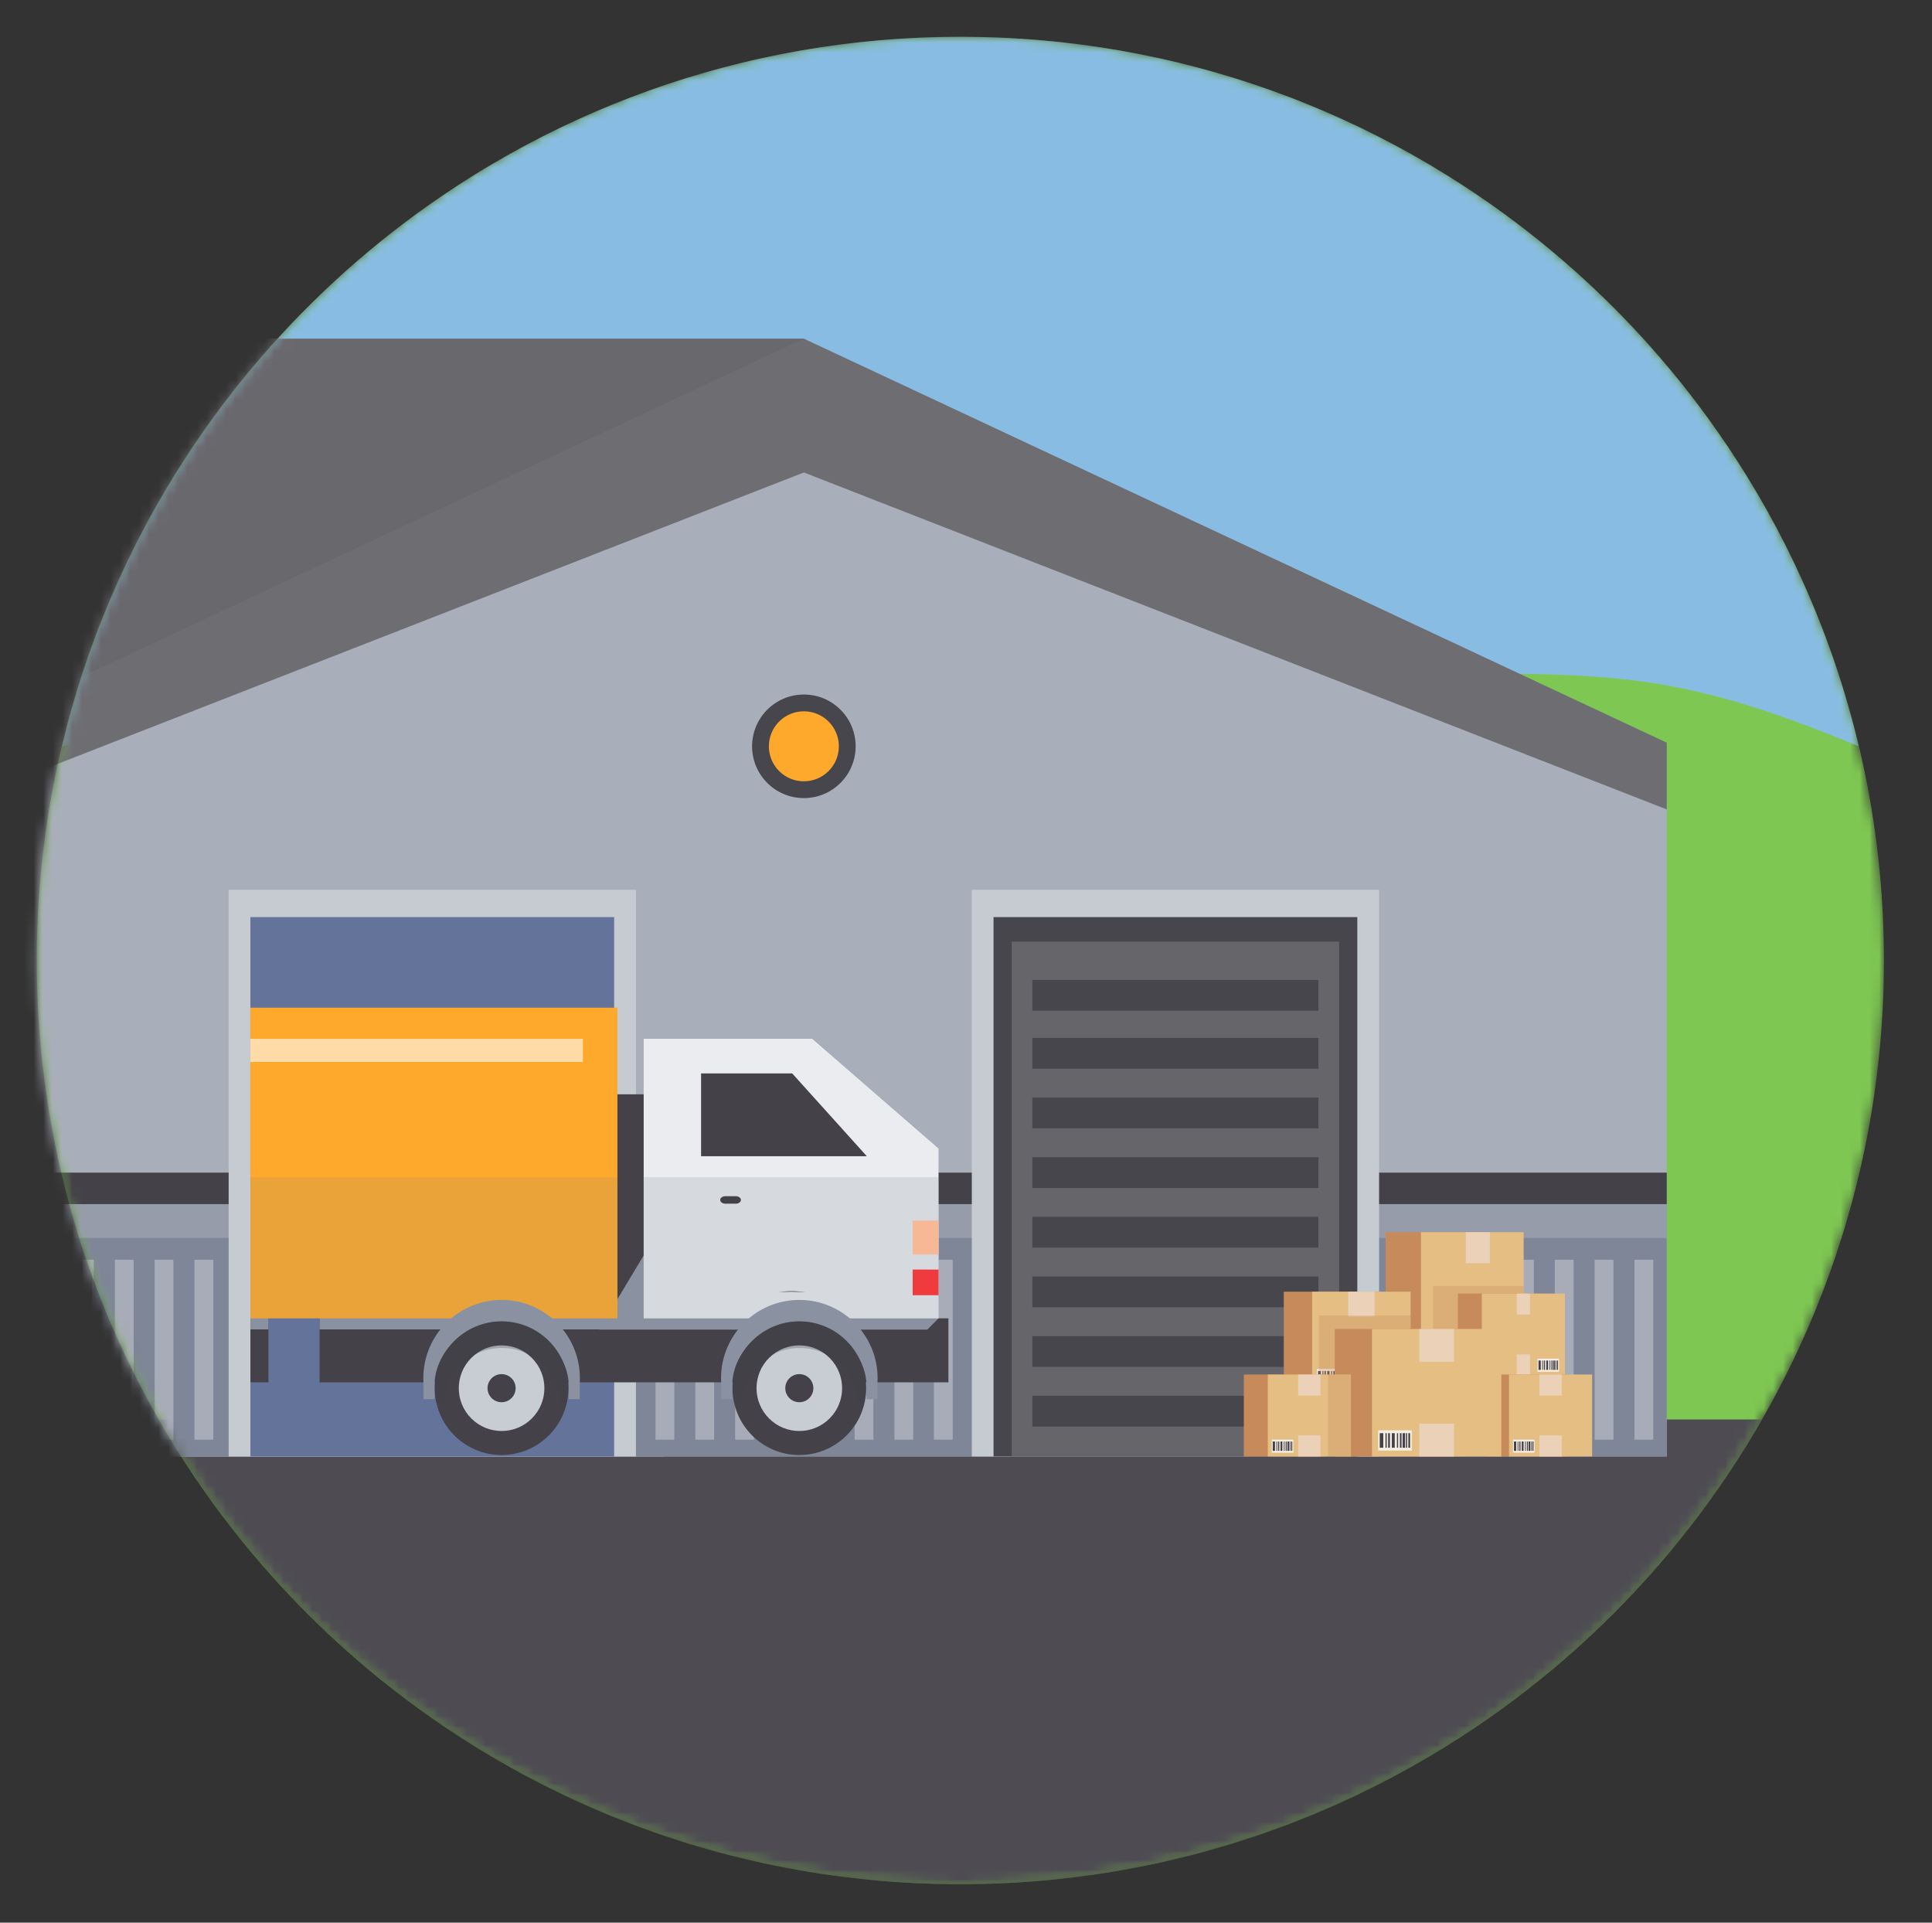
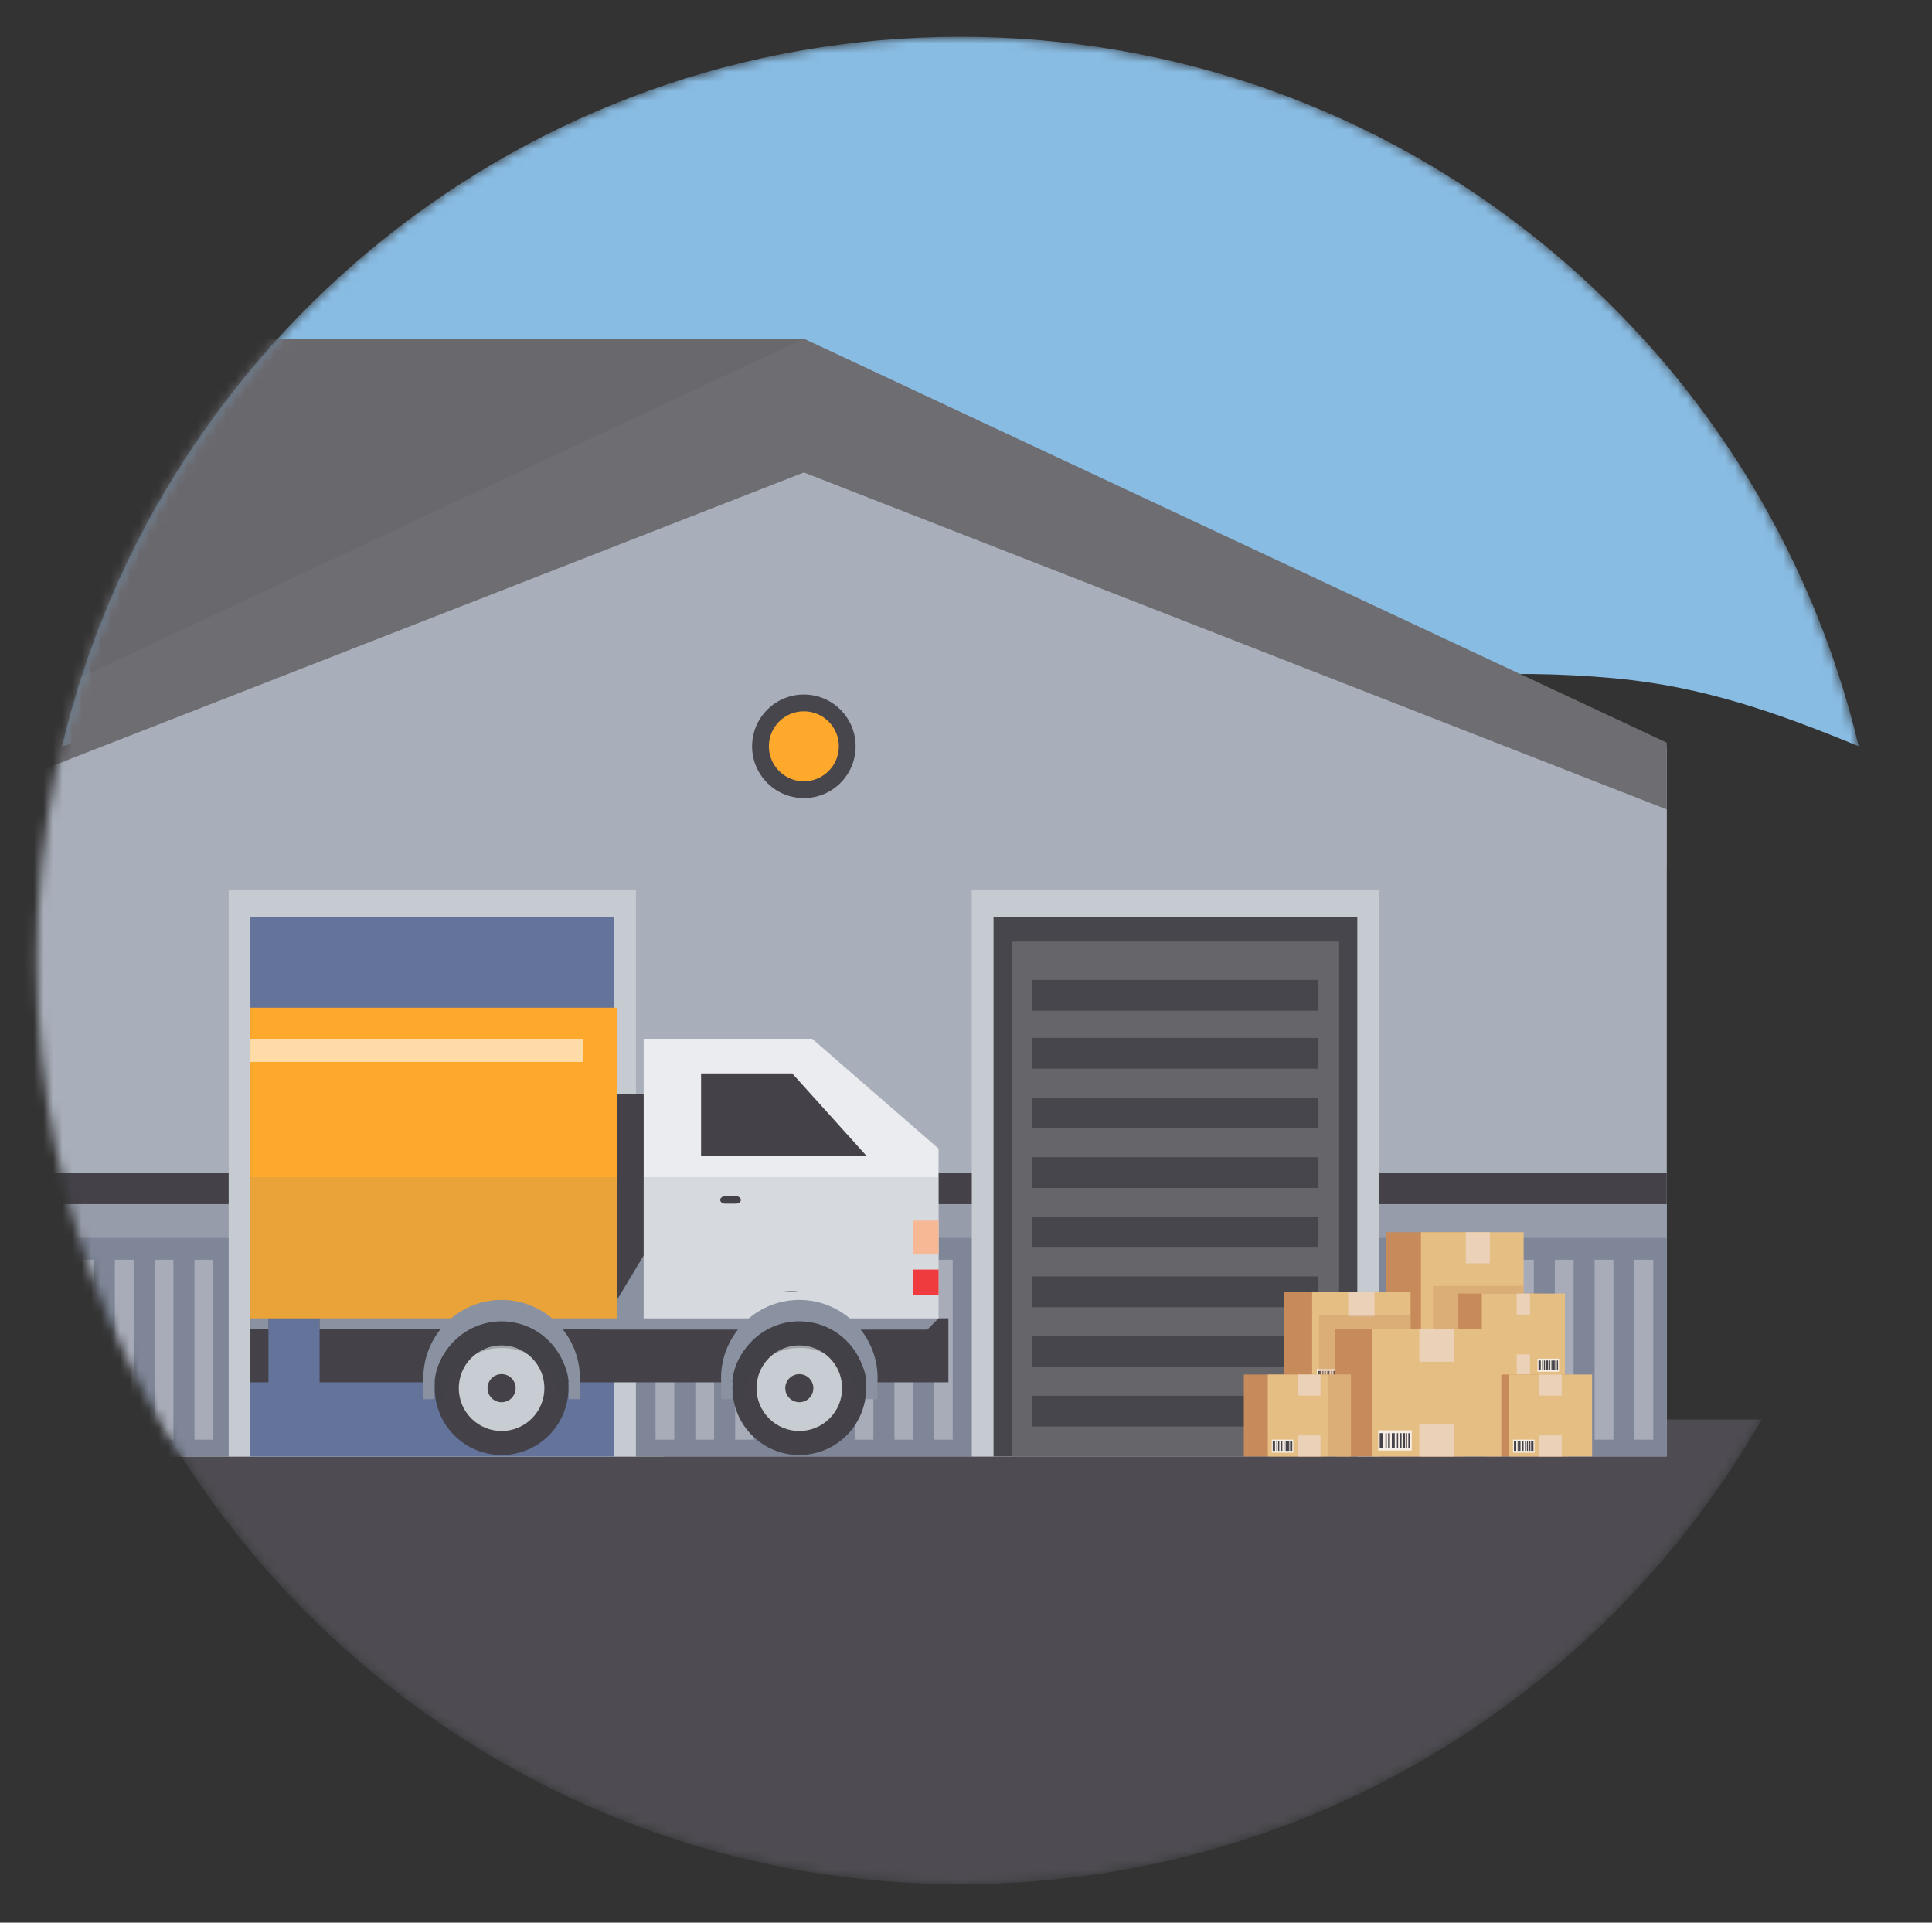
<svg xmlns="http://www.w3.org/2000/svg" width="201" height="200" viewBox="0 0 201 200" fill="none">
  <rect x="0" y="0" width="201" height="200" fill="#333333" stroke="none" />
  <mask id="mask0_1626_86667" style="mask-type:luminance" maskUnits="userSpaceOnUse" x="3" y="3" width="193" height="193">
-     <path d="M99.913 196C152.981 196 196 152.981 196 99.913C196 46.846 152.981 3.827 99.913 3.827C46.846 3.827 3.827 46.846 3.827 99.913C3.827 152.981 46.846 196 99.913 196Z" fill="white" />
-   </mask>
+     </mask>
  <g mask="url(#mask0_1626_86667)">
    <path d="M99.913 196C152.98 196 196 152.981 196 99.913C196 46.846 152.98 3.827 99.913 3.827C46.846 3.827 3.826 46.846 3.826 99.913C3.826 152.981 46.846 196 99.913 196Z" fill="#7EC752" />
  </g>
  <mask id="mask1_1626_86667" style="mask-type:luminance" maskUnits="userSpaceOnUse" x="3" y="3" width="193" height="193">
    <path d="M99.913 196C152.981 196 196 152.981 196 99.913C196 46.846 152.981 3.827 99.913 3.827C46.846 3.827 3.827 46.846 3.827 99.913C3.827 152.981 46.846 196 99.913 196Z" fill="white" />
  </mask>
  <g mask="url(#mask1_1626_86667)">
    <path d="M16.539 147.655C33.112 176.533 64.23 196 99.913 196C135.597 196 166.715 176.533 183.288 147.655H16.539Z" fill="#4E4C52" />
  </g>
  <mask id="mask2_1626_86667" style="mask-type:luminance" maskUnits="userSpaceOnUse" x="3" y="3" width="193" height="193">
    <path d="M99.913 196C152.981 196 196 152.981 196 99.913C196 46.846 152.981 3.827 99.913 3.827C46.846 3.827 3.827 46.846 3.827 99.913C3.827 152.981 46.846 196 99.913 196Z" fill="white" />
  </mask>
  <g mask="url(#mask2_1626_86667)">
    <path d="M40.468 72.164C52.468 72.974 62.876 77.22 74.102 81.118C84.043 84.57 94.472 87.041 104.943 84.321C115.194 81.658 124.318 75.933 134.487 73.159C145.289 70.212 156.811 69.533 167.941 70.555C177.208 71.406 184.883 74.138 193.373 77.625C183.318 35.31 145.303 3.827 99.913 3.827C54.512 3.827 16.492 35.325 6.447 77.655C17.19 74.238 29.202 71.405 40.468 72.164Z" fill="#89BCE3" />
  </g>
  <mask id="mask3_1626_86667" style="mask-type:luminance" maskUnits="userSpaceOnUse" x="3" y="3" width="193" height="193">
    <path d="M99.913 196C152.981 196 196 152.981 196 99.913C196 46.846 152.981 3.827 99.913 3.827C46.846 3.827 3.827 46.846 3.827 99.913C3.827 152.981 46.846 196 99.913 196Z" fill="white" />
  </mask>
  <g mask="url(#mask3_1626_86667)">
    <path d="M173.407 151.505H1.174V69.6L83.633 36.806L173.407 77.796V151.505Z" fill="#A9AFBA" />
    <path d="M-25.584 35.228V151.505H69.064L83.633 35.228H-25.584Z" fill="#A9AFBA" />
    <path opacity="0.55" d="M145.663 67.641C141.166 66.076 136.648 64.575 132.164 62.985C124.242 60.177 116.422 57.16 108.583 54.071C104.608 52.503 100.552 51.204 96.633 49.459C93.162 47.912 89.83 46.009 86.433 44.272C85.371 43.73 84.306 43.192 83.225 42.705C83.155 42.673 83.097 42.647 83.043 42.623C82.972 42.595 82.885 42.561 82.773 42.516C82.318 42.335 81.863 42.153 81.402 41.99C79.664 41.38 77.896 40.862 76.094 40.573C75.842 40.533 74.198 40.348 74.975 40.412C74.626 40.381 74.278 40.352 73.93 40.331C72.982 40.276 72.032 40.238 71.08 40.234C69.144 40.228 67.208 40.297 65.275 40.418C61.382 40.662 57.494 41.089 53.595 41.194C49.087 41.316 44.568 41.222 40.058 41.222H12.023C7.435 41.222 2.843 41.269 -1.745 41.217C-5.554 41.173 -9.387 40.893 -13.193 41.21C-14.029 41.279 -14.866 41.367 -15.697 41.499C-15.921 41.546 -16.285 41.621 -16.409 41.652C-16.836 41.762 -17.262 41.873 -17.684 42.009C-18.545 42.285 -19.402 42.589 -20.232 42.972C-20.401 43.049 -21.44 43.602 -20.969 43.326C-21.278 43.502 -21.585 43.681 -21.884 43.877C-23.134 44.689 -24.362 45.541 -25.586 46.4V96.1H-6.142L83.632 64.332L173.406 90.11V77.796L145.663 67.641Z" fill="#A9AFBA" />
    <path d="M-25.584 35.228V84.2H-5.733C2.238 77.917 11.681 72.573 20.927 69.633C26.331 67.916 31.788 66.413 37.158 64.555C40.373 63.443 43.573 62.281 46.766 61.09C49.951 59.901 53.27 58.885 56.375 57.448C57.192 57.069 58.003 56.677 58.807 56.261C58.955 56.184 59.346 55.977 59.492 55.9C59.617 55.832 59.741 55.765 59.864 55.698C61.225 54.953 62.578 54.192 63.941 53.455C65.748 52.477 67.558 51.492 69.411 50.632C69.884 50.414 70.358 50.202 70.823 49.965C70.911 49.92 70.999 49.873 71.089 49.827C71.105 49.819 71.119 49.81 71.134 49.803C74.65 47.879 78.422 45.496 82.355 44.728L83.635 35.226H-25.584V35.228Z" fill="#69686D" />
    <path d="M-25.584 76.566V84.2H-5.733C-2.221 81.431 1.578 78.845 5.519 76.566H-25.584Z" fill="#444248" />
    <path d="M173.404 121.982H-6.146V151.504H173.404V121.982Z" fill="#7E8697" />
    <path opacity="0.55" d="M173.404 121.982H-6.146V128.774H173.404V121.982Z" fill="#A9AFBA" />
    <path d="M173.404 121.982H-6.146V125.258H173.404V121.982Z" fill="#444248" />
    <path d="M83.633 35.228L-6.141 77.256V84.2L83.633 49.147L173.407 84.2V77.256L83.633 35.228Z" fill="#6E6E72" />
    <path d="M66.162 92.561H23.789V151.505H66.162V92.561Z" fill="#C6CAD1" />
    <path d="M63.896 95.4H26.051V151.505H63.896V95.4Z" fill="#64739A" />
    <path d="M143.476 92.561H101.104V151.505H143.476V92.561Z" fill="#C6CAD1" />
    <path d="M141.21 95.4H103.365V151.505H141.21V95.4Z" fill="#47464C" />
    <path d="M139.316 97.948H105.261V151.504H139.316V97.948Z" fill="#66656A" />
    <path d="M137.169 107.968H107.404V111.169H137.169V107.968Z" fill="#47464C" />
    <path d="M137.169 101.935H107.404V105.137H137.169V101.935Z" fill="#47464C" />
    <path d="M137.169 114.171H107.404V117.373H137.169V114.171Z" fill="#47464C" />
    <path d="M137.169 120.375H107.404V123.577H137.169V120.375Z" fill="#47464C" />
    <path d="M137.169 126.578H107.404V129.78H137.169V126.578Z" fill="#47464C" />
    <path d="M137.169 132.782H107.404V135.984H137.169V132.782Z" fill="#47464C" />
    <path d="M137.169 138.986H107.404V142.188H137.169V138.986Z" fill="#47464C" />
    <path d="M137.169 145.19H107.404V148.392H137.169V145.19Z" fill="#47464C" />
    <path d="M89.019 77.633C89.019 80.609 86.606 83.02 83.632 83.02C80.656 83.02 78.245 80.609 78.245 77.633C78.245 74.658 80.658 72.247 83.632 72.247C86.608 72.247 89.019 74.658 89.019 77.633Z" fill="#47464C" />
    <path d="M87.272 77.633C87.272 79.643 85.642 81.273 83.632 81.273C81.622 81.273 79.992 79.643 79.992 77.633C79.992 75.622 81.622 73.993 83.632 73.993C85.642 73.993 87.272 75.622 87.272 77.633Z" fill="#FEA92C" />
    <path d="M5.618 131.042H3.662V149.76H5.618V131.042Z" fill="#A7ACB8" />
    <path d="M9.759 131.042H7.803V149.76H9.759V131.042Z" fill="#A7ACB8" />
    <path d="M13.904 131.042H11.948V149.76H13.904V131.042Z" fill="#A7ACB8" />
    <path d="M18.044 131.042H16.089V149.76H18.044V131.042Z" fill="#A7ACB8" />
    <path d="M22.189 131.042H20.232V149.76H22.189V131.042Z" fill="#A7ACB8" />
    <path d="M147.145 131.042H145.189V149.76H147.145V131.042Z" fill="#A7ACB8" />
    <path d="M151.288 131.042H149.332V149.76H151.288V131.042Z" fill="#A7ACB8" />
    <path d="M155.432 131.042H153.475V149.76H155.432V131.042Z" fill="#A7ACB8" />
    <path d="M159.574 131.042H157.618V149.76H159.574V131.042Z" fill="#A7ACB8" />
    <path d="M163.716 131.042H161.761V149.76H163.716V131.042Z" fill="#A7ACB8" />
    <path d="M167.857 131.042H165.901V149.76H167.857V131.042Z" fill="#A7ACB8" />
    <path d="M172 131.042H170.044V149.76H172V131.042Z" fill="#A7ACB8" />
    <path d="M70.154 131.042H68.198V149.76H70.154V131.042Z" fill="#A7ACB8" />
    <path d="M74.294 131.042H72.339V149.76H74.294V131.042Z" fill="#A7ACB8" />
    <path d="M78.44 131.042H76.484V149.76H78.44V131.042Z" fill="#A7ACB8" />
    <path d="M82.58 131.042H80.625V149.76H82.58V131.042Z" fill="#A7ACB8" />
    <path d="M86.727 131.042H84.77V149.76H86.727V131.042Z" fill="#A7ACB8" />
    <path d="M90.866 131.042H88.911V149.76H90.866V131.042Z" fill="#A7ACB8" />
    <path d="M95.009 131.042H93.053V149.76H95.009V131.042Z" fill="#A7ACB8" />
    <path d="M99.117 131.042H97.16V149.76H99.117V131.042Z" fill="#A7ACB8" />
  </g>
  <path d="M27.93 137.135H26.055V143.793H27.93V137.135Z" fill="#444248" />
  <path d="M98.669 137.135H33.248V143.793H98.669V137.135Z" fill="#444248" />
  <path d="M69.191 113.832H62.94V137.135H69.191V113.832Z" fill="#444248" />
  <path d="M69.193 128.116V128.643H68.141L64.204 135.192V123.771H26.055V138.287H27.93V133.957H33.248V138.287H62.342L62.33 138.309H96.478L97.645 137.134V128.116H69.193Z" fill="#8A92A1" />
  <path d="M66.967 108.058V137.135H97.644V119.482L84.495 108.058H66.967Z" fill="#EBECEF" />
  <path opacity="0.32" d="M97.644 122.447H66.967V137.135H97.644V122.447Z" fill="#A9AFBA" />
  <path d="M72.938 111.662V120.273H90.182L82.422 111.662H72.938Z" fill="#444248" />
  <path d="M76.539 125.212H75.472C75.172 125.212 74.928 125.038 74.928 124.824V124.817C74.928 124.603 75.172 124.43 75.472 124.43H76.539C76.84 124.43 77.083 124.604 77.083 124.817V124.824C77.083 125.04 76.84 125.212 76.539 125.212Z" fill="#444248" />
  <path d="M97.645 126.972H94.951V130.497H97.645V126.972Z" fill="#F7B896" />
  <path d="M97.645 132.064H94.951V134.732H97.645V132.064Z" fill="#EF3B3E" />
  <path d="M64.235 104.825H26.055V137.134H64.235V104.825Z" fill="#FEA92C" />
  <path d="M60.641 108.058H26.055V110.467H60.641V108.058Z" fill="#FFDBA7" />
  <path opacity="0.32" d="M64.235 122.447H26.055V137.135H64.235V122.447Z" fill="#BF9754" />
  <path d="M44.068 145.548H45.207C45.209 145.407 45.215 143.744 45.223 143.649C45.468 140.649 48.17 137.662 52.185 137.662C55.898 137.662 58.974 140.743 59.157 143.788C59.159 143.826 59.161 145.007 59.163 145.548H60.312C60.315 145.007 60.317 143.826 60.32 143.788C60.555 139.098 56.823 135.222 52.185 135.222C47.687 135.222 44.041 138.869 44.041 143.367C44.041 143.475 44.045 143.58 44.051 143.685C44.056 143.767 44.063 145.416 44.068 145.548Z" fill="#8A92A1" />
  <path d="M59.135 144.403C59.135 148.241 56.022 151.354 52.184 151.354C48.345 151.354 45.233 148.241 45.233 144.403C45.233 140.564 48.345 137.452 52.184 137.452C56.022 137.452 59.135 140.564 59.135 144.403Z" fill="#444248" />
  <path d="M55.332 141.255C57.072 142.994 57.072 145.812 55.332 147.552C53.593 149.291 50.775 149.291 49.035 147.552C47.296 145.812 47.296 142.994 49.035 141.255C50.773 139.515 53.593 139.515 55.332 141.255Z" fill="#C8CCD3" />
  <path d="M53.217 143.368C53.788 143.939 53.788 144.865 53.217 145.435C52.647 146.006 51.721 146.006 51.15 145.435C50.58 144.865 50.58 143.939 51.15 143.368C51.721 142.798 52.645 142.798 53.217 143.368Z" fill="#444248" />
  <path opacity="0.28" d="M46.159 145.926C46.353 142.743 48.988 140.22 52.22 140.22C55.452 140.22 58.087 142.742 58.281 145.926H58.947C59.059 145.434 59.135 144.929 59.135 144.403C59.135 140.564 56.022 137.452 52.184 137.452C48.345 137.452 45.233 140.564 45.233 144.403C45.233 144.927 45.295 145.435 45.406 145.926H46.159Z" fill="#403F45" />
  <path d="M75.044 145.548H76.181C76.183 145.408 76.189 143.745 76.197 143.649C76.442 140.649 79.145 137.663 83.16 137.663C86.873 137.663 89.949 140.743 90.131 143.788C90.133 143.827 90.135 145.008 90.137 145.548H91.287C91.289 145.008 91.291 143.827 91.294 143.788C91.529 139.099 87.797 135.222 83.16 135.222C78.661 135.222 75.015 138.869 75.015 143.367C75.015 143.475 75.019 143.58 75.025 143.685C75.032 143.767 75.039 145.416 75.044 145.548Z" fill="#8A92A1" />
  <path d="M90.111 144.403C90.111 148.242 86.998 151.354 83.16 151.354C79.321 151.354 76.209 148.242 76.209 144.403C76.209 140.564 79.321 137.452 83.16 137.452C86.998 137.452 90.111 140.564 90.111 144.403Z" fill="#444248" />
  <path d="M86.308 141.254C88.047 142.994 88.047 145.812 86.308 147.551C84.569 149.291 81.75 149.291 80.011 147.551C78.272 145.812 78.272 142.994 80.011 141.254C81.749 139.515 84.569 139.515 86.308 141.254Z" fill="#C8CCD3" />
  <path d="M84.193 143.368C84.763 143.939 84.763 144.865 84.193 145.435C83.622 146.006 82.697 146.006 82.126 145.435C81.556 144.865 81.556 143.939 82.126 143.368C82.697 142.798 83.621 142.798 84.193 143.368Z" fill="#444248" />
  <path opacity="0.28" d="M77.133 145.926C77.327 142.744 79.962 140.22 83.194 140.22C86.426 140.22 89.061 142.742 89.255 145.926H89.921C90.032 145.434 90.109 144.929 90.109 144.403C90.109 140.564 86.996 137.452 83.158 137.452C79.319 137.452 76.207 140.564 76.207 144.403C76.207 144.928 76.268 145.435 76.38 145.926H77.133Z" fill="#403F45" />
  <path d="M83.793 134.431C83.318 134.358 82.837 134.309 82.341 134.309C81.879 134.309 81.43 134.352 80.986 134.416C81.416 134.388 81.865 134.37 82.341 134.37C82.852 134.37 83.333 134.393 83.793 134.431Z" fill="#444248" />
  <path d="M154.956 128.179H144.157V143.869H154.956V128.179Z" fill="#C78B5B" />
  <path d="M158.518 128.179H147.833V143.869H158.518V128.179Z" fill="#E5BE84" />
  <path d="M155.005 128.179H152.498V131.414H155.005V128.179Z" fill="#EAD1B7" />
  <path d="M155.005 140.634H152.498V143.869H155.005V140.634Z" fill="#EAD1B7" />
  <path d="M151.751 141.29H148.443V143.289H151.751V141.29Z" fill="#F7EEE5" />
  <path d="M148.943 141.571H148.592V143.009H148.943V141.571Z" fill="#444248" />
  <path d="M149.279 141.571H149.156V143.009H149.279V141.571Z" fill="#444248" />
  <path d="M150.07 141.571H149.782V143.009H150.07V141.571Z" fill="#444248" />
  <path d="M149.596 141.571H149.421V143.009H149.596V141.571Z" fill="#444248" />
  <path d="M150.404 141.571H150.285V143.009H150.404V141.571Z" fill="#444248" />
  <path d="M151.087 141.571H150.849V143.009H151.087V141.571Z" fill="#444248" />
  <path d="M151.285 141.571H151.167V143.009H151.285V141.571Z" fill="#444248" />
  <path d="M150.742 141.571H150.579V143.009H150.742V141.571Z" fill="#444248" />
  <path d="M151.588 141.571H151.413V143.009H151.588V141.571Z" fill="#444248" />
  <path opacity="0.32" d="M158.515 133.762H149.089V143.869H158.515V133.762Z" fill="#C78B5B" />
  <path d="M143.895 134.365H133.562V144.462H143.895V134.365Z" fill="#C78B5B" />
  <path d="M146.755 134.365H136.513V144.462H146.755V134.365Z" fill="#E5BE84" />
  <path d="M143.011 134.365H140.263V136.962H143.011V134.365Z" fill="#EAD1B7" />
  <path d="M143.011 141.864H140.263V144.462H143.011V141.864Z" fill="#EAD1B7" />
  <path d="M139.663 142.392H137.007V143.997H139.663V142.392Z" fill="#F7EEE5" />
  <path d="M137.411 142.616H137.13V143.772H137.411V142.616Z" fill="#444248" />
  <path d="M137.682 142.616H137.583V143.772H137.682V142.616Z" fill="#444248" />
  <path d="M138.317 142.616H138.086V143.772H138.317V142.616Z" fill="#444248" />
  <path d="M137.936 142.616H137.794V143.772H137.936V142.616Z" fill="#444248" />
  <path d="M138.586 142.616H138.491V143.772H138.586V142.616Z" fill="#444248" />
  <path d="M139.132 142.616H138.941V143.772H139.132V142.616Z" fill="#444248" />
  <path d="M139.293 142.616H139.199V143.772H139.293V142.616Z" fill="#444248" />
  <path d="M138.855 142.616H138.724V143.772H138.855V142.616Z" fill="#444248" />
  <path d="M139.535 142.616H139.394V143.772H139.535V142.616Z" fill="#444248" />
  <path opacity="0.32" d="M146.758 136.842H137.226V144.462H146.758V136.842Z" fill="#C78B5B" />
  <path d="M160.396 134.559H151.675V143.081H160.396V134.559Z" fill="#C78B5B" />
  <path d="M162.813 134.559H154.167V143.081H162.813V134.559Z" fill="#E5BE84" />
  <path d="M159.179 134.559H157.802V136.751H159.179V134.559Z" fill="#EAD1B7" />
  <path d="M159.179 140.89H157.802V143.082H159.179V140.89Z" fill="#EAD1B7" />
  <path d="M162.199 141.334H159.956V142.689H162.199V141.334Z" fill="#F7EEE5" />
  <path d="M160.299 141.524H160.061V142.499H160.299V141.524Z" fill="#444248" />
  <path d="M160.527 141.524H160.444V142.499H160.527V141.524Z" fill="#444248" />
  <path d="M161.064 141.524H160.87V142.499H161.064V141.524Z" fill="#444248" />
  <path d="M160.74 141.524H160.622V142.499H160.74V141.524Z" fill="#444248" />
  <path d="M161.29 141.524H161.209V142.499H161.29V141.524Z" fill="#444248" />
  <path d="M161.751 141.524H161.59V142.499H161.751V141.524Z" fill="#444248" />
  <path d="M161.887 141.524H161.807V142.499H161.887V141.524Z" fill="#444248" />
  <path d="M161.517 141.524H161.407V142.499H161.517V141.524Z" fill="#444248" />
  <path d="M162.092 141.524H161.973V142.499H162.092V141.524Z" fill="#444248" />
  <path d="M163.223 142.982H154.502V151.504H163.223V142.982Z" fill="#C78B5B" />
  <path d="M165.64 142.982H156.995V151.504H165.64V142.982Z" fill="#E5BE84" />
  <path d="M162.477 142.982H160.157V145.174H162.477V142.982Z" fill="#EAD1B7" />
  <path d="M162.477 149.312H160.157V151.504H162.477V149.312Z" fill="#EAD1B7" />
  <path d="M159.649 149.757H157.406V151.112H159.649V149.757Z" fill="#F7EEE5" />
  <path d="M157.746 149.947H157.508V150.922H157.746V149.947Z" fill="#444248" />
  <path d="M157.972 149.947H157.888V150.922H157.972V149.947Z" fill="#444248" />
  <path d="M158.509 149.947H158.315V150.922H158.509V149.947Z" fill="#444248" />
  <path d="M158.188 149.947H158.069V150.922H158.188V149.947Z" fill="#444248" />
  <path d="M158.738 149.947H158.657V150.922H158.738V149.947Z" fill="#444248" />
  <path d="M159.198 149.947H159.037V150.922H159.198V149.947Z" fill="#444248" />
  <path d="M159.334 149.947H159.254V150.922H159.334V149.947Z" fill="#444248" />
  <path d="M158.964 149.947H158.854V150.922H158.964V149.947Z" fill="#444248" />
  <path d="M159.539 149.947H159.42V150.922H159.539V149.947Z" fill="#444248" />
  <path d="M152.435 138.244H138.864V151.504H152.435V138.244Z" fill="#C78B5B" />
  <path d="M156.193 138.244H142.742V151.504H156.193V138.244Z" fill="#E5BE84" />
  <path d="M151.27 138.244H147.661V141.656H151.27V138.244Z" fill="#EAD1B7" />
  <path d="M151.27 148.093H147.661V151.505H151.27V148.093Z" fill="#EAD1B7" />
  <path d="M146.874 148.785H143.385V150.893H146.874V148.785Z" fill="#F7EEE5" />
  <path d="M143.914 149.082H143.544V150.598H143.914V149.082Z" fill="#444248" />
  <path d="M144.269 149.082H144.139V150.598H144.269V149.082Z" fill="#444248" />
  <path d="M145.105 149.082H144.802V150.598H145.105V149.082Z" fill="#444248" />
  <path d="M144.604 149.082H144.419V150.598H144.604V149.082Z" fill="#444248" />
  <path d="M145.457 149.082H145.332V150.598H145.457V149.082Z" fill="#444248" />
  <path d="M146.176 149.082H145.924V150.598H146.176V149.082Z" fill="#444248" />
  <path d="M146.388 149.082H146.264V150.598H146.388V149.082Z" fill="#444248" />
  <path d="M145.814 149.082H145.642V150.598H145.814V149.082Z" fill="#444248" />
  <path d="M146.706 149.082H146.521V150.598H146.706V149.082Z" fill="#444248" />
  <path d="M138.127 142.982H129.405V151.504H138.127V142.982Z" fill="#C78B5B" />
  <path d="M140.544 142.982H131.898V151.504H140.544V142.982Z" fill="#E5BE84" />
  <path d="M137.38 142.982H135.061V145.174H137.38V142.982Z" fill="#EAD1B7" />
  <path d="M137.38 149.312H135.061V151.504H137.38V149.312Z" fill="#EAD1B7" />
  <path d="M134.554 149.757H132.311V151.112H134.554V149.757Z" fill="#F7EEE5" />
  <path d="M132.65 149.947H132.412V150.922H132.65V149.947Z" fill="#444248" />
  <path d="M132.876 149.947H132.793V150.922H132.876V149.947Z" fill="#444248" />
  <path d="M133.414 149.947H133.219V150.922H133.414V149.947Z" fill="#444248" />
  <path d="M133.093 149.947H132.973V150.922H133.093V149.947Z" fill="#444248" />
  <path d="M133.642 149.947H133.561V150.922H133.642V149.947Z" fill="#444248" />
  <path d="M134.102 149.947H133.942V150.922H134.102V149.947Z" fill="#444248" />
  <path d="M134.238 149.947H134.158V150.922H134.238V149.947Z" fill="#444248" />
  <path d="M133.869 149.947H133.759V150.922H133.869V149.947Z" fill="#444248" />
  <path d="M134.443 149.947H134.324V150.922H134.443V149.947Z" fill="#444248" />
  <path opacity="0.32" d="M140.542 142.982H138.168V151.504H140.542V142.982Z" fill="#C78B5B" />
</svg>